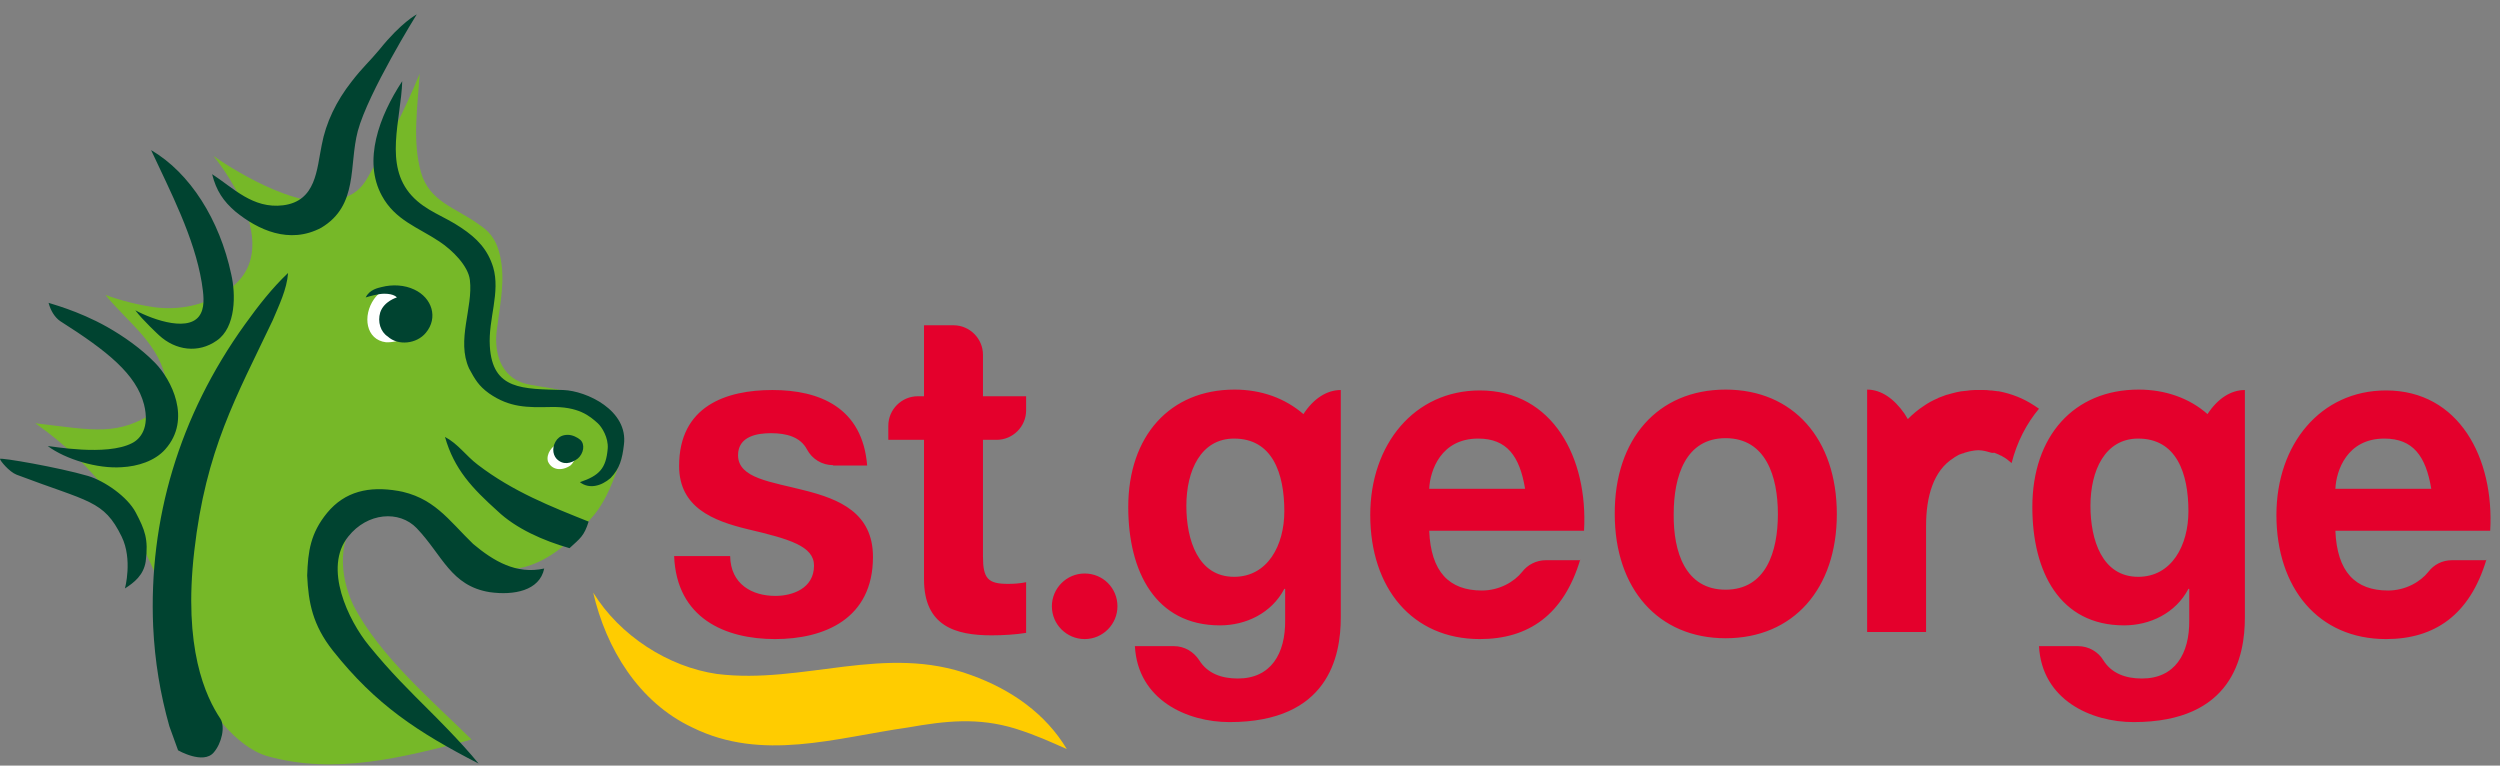
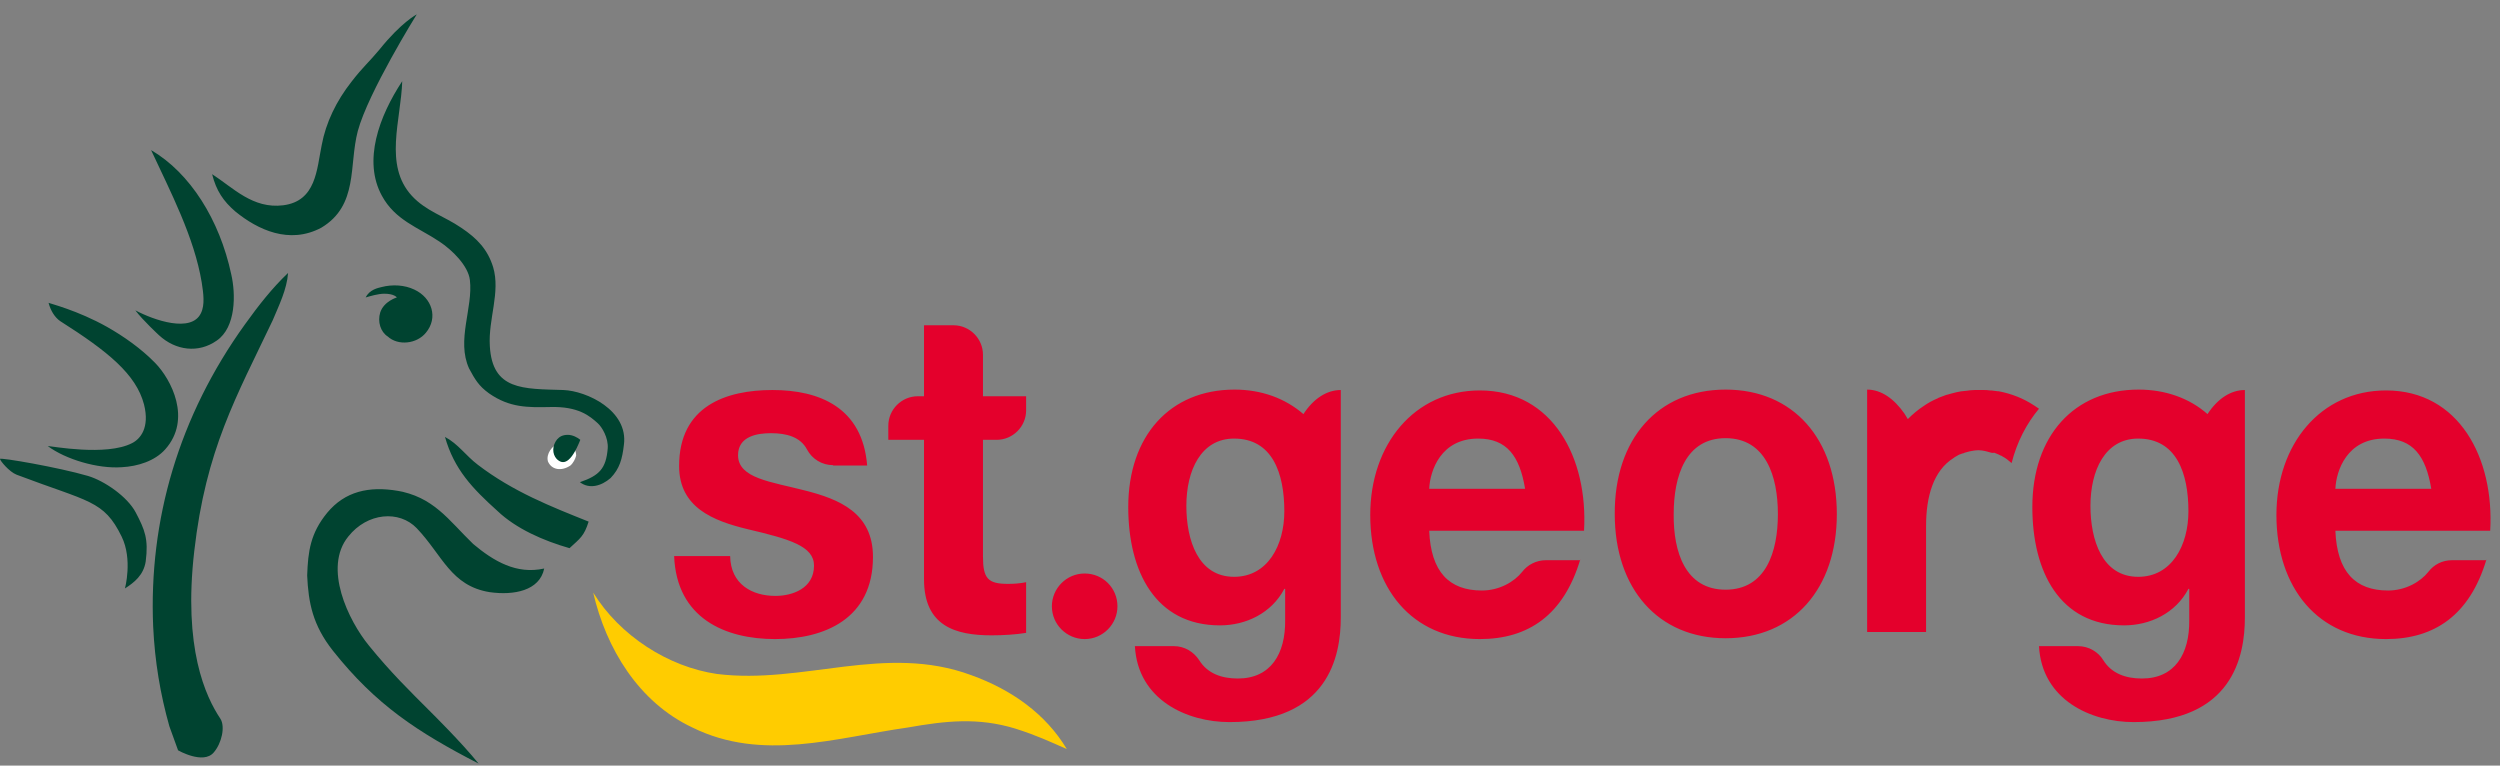
<svg xmlns="http://www.w3.org/2000/svg" width="160" height="49" viewBox="0 0 160 49" fill="none">
  <rect x="0" y="0" width="160" height="49" fill="#808080" stroke="none" />
  <g id="Frame 2226">
    <path id="Vector" d="M37.964 37.926C39.664 40.689 42.772 42.681 45.881 43.133C51.407 43.823 56.64 41.167 62.166 43.212C64.743 44.142 66.921 45.683 68.276 47.941C67.187 47.463 66.417 47.091 65.009 46.639C62.591 45.896 60.519 46.135 58.101 46.56C53.452 47.224 48.776 48.765 44.313 46.56C40.86 44.939 38.787 41.486 37.964 37.926Z" fill="#FFCC00" />
-     <path id="Vector_2" d="M32.013 16.407C32.332 17.894 32.039 19.276 31.8 21.082C31.588 22.623 32.093 24.058 33.474 24.509C34.617 24.881 37.22 24.802 39.026 26.343C39.558 26.901 39.744 27.033 39.85 27.857C39.93 28.362 39.85 28.946 39.744 29.398C39.266 30.753 38.814 31.975 38.044 32.931C36.795 34.392 35.52 35.641 33.873 36.199C30.764 37.235 28.905 34.127 26.487 32.772C25.398 32.187 24.176 31.789 23.14 32.851C21.519 34.419 21.758 36.916 22.608 38.723C24.282 41.99 27.762 44.939 30.18 47.33C25.823 48.473 21.466 49.615 17.109 48.393C15.09 47.808 13.204 45.258 12.327 43.292C10.866 40.051 9.883 32.426 2.258 27.087C6.031 27.538 7.572 27.937 10.016 26.29C10.547 25.891 10.707 25.227 10.68 24.616C10.308 22.039 8.209 20.684 6.748 18.877C7.784 19.249 8.82 19.515 9.963 19.674C11.583 19.86 13.018 19.515 14.346 18.718C18.783 16.061 13.655 9.978 13.655 9.978C13.655 9.978 18.331 13.325 21.28 12.873C22.29 12.634 22.954 12.342 23.485 11.439C24.76 9.26 25.929 7.002 26.859 4.717C26.726 6.843 26.381 9.021 26.939 11.014C27.47 12.9 29.117 13.272 30.605 14.335C31.242 14.759 31.747 15.211 32.013 16.407Z" fill="#76B828" />
-     <path id="Vector_3" d="M23.937 19.143C23.193 20.206 23.405 21.747 24.707 21.906C25.504 21.933 26.487 21.534 26.779 20.71C27.072 19.86 26.7 19.143 26.062 18.585C25.345 18.134 24.441 18.426 23.937 19.143Z" fill="white" />
    <path id="Vector_4" d="M6.854 20.923C7.89 21.508 9.033 22.305 9.936 23.234C10.945 24.27 12.3 26.821 10.573 28.76C9.909 29.504 8.82 29.849 7.784 29.902C6.243 30.009 4.198 29.398 3.055 28.548C3.294 28.548 6.801 29.212 8.448 28.362C8.98 28.096 9.591 27.379 9.219 25.891C8.714 23.952 6.907 22.49 3.852 20.551C3.507 20.312 3.241 19.887 3.108 19.382C3.135 19.409 4.968 19.86 6.854 20.923ZM10.175 21.454C11.238 22.437 12.699 22.623 13.868 21.8C15.116 20.95 15.09 18.798 14.798 17.549C14.054 14.069 12.168 11.067 9.67 9.606C10.919 12.289 12.433 15.185 12.911 18.08C13.018 18.771 13.124 19.515 12.858 20.046C12.247 21.322 9.856 20.498 8.661 19.86C9.112 20.471 10.175 21.454 10.175 21.454ZM18.118 13.139C16.179 13.378 14.93 12.023 13.575 11.146C13.841 12.209 14.293 12.873 15.063 13.537C16.498 14.706 18.517 15.663 20.563 14.574C22.954 13.139 22.316 10.589 22.9 8.384C23.565 5.913 26.673 0.918 26.673 0.918C26.673 0.918 25.69 1.423 24.282 3.176C23.644 3.947 23.219 4.292 22.502 5.222C21.519 6.471 20.855 7.852 20.589 9.287C20.27 10.828 20.244 12.873 18.118 13.139ZM26.354 12.528C24.548 10.562 25.663 7.693 25.743 5.196C24.255 7.454 23.219 10.296 24.441 12.528C25.291 14.095 26.753 14.547 28.108 15.45C28.958 16.008 29.967 17.018 30.073 17.921C30.286 19.701 29.197 21.773 30.02 23.58C30.392 24.27 30.631 24.695 31.296 25.174C32.624 26.104 33.793 26.077 35.201 26.05C37.034 25.997 37.751 26.635 38.256 27.087C38.522 27.326 38.947 28.016 38.894 28.707C38.787 29.982 38.362 30.434 37.114 30.859C37.698 31.311 38.468 31.125 39.08 30.593C39.664 29.982 39.823 29.371 39.93 28.468C40.222 26.263 37.539 25.014 36.051 24.961C33.474 24.881 31.508 24.988 31.349 22.145C31.242 20.418 32.039 18.718 31.561 17.097C31.216 15.982 30.552 15.264 29.515 14.574C28.426 13.83 27.257 13.511 26.354 12.528ZM27.257 21.295C28.054 20.338 27.656 19.063 26.514 18.532C25.902 18.24 25.132 18.187 24.415 18.373C24.202 18.426 23.644 18.532 23.405 19.037C23.671 18.957 24.202 18.798 24.601 18.798C25.238 18.798 25.398 19.037 25.398 19.037C25.398 19.037 24.574 19.276 24.335 19.993C24.149 20.604 24.362 21.242 24.813 21.534C25.477 22.145 26.673 22.012 27.257 21.295ZM15.674 20.764C11.45 26.635 9.511 33.276 9.803 40.104C9.909 42.336 10.255 44.408 10.839 46.48C11.105 47.224 11.397 48.021 11.397 48.021C11.397 48.021 13.018 48.951 13.682 48.154C14.187 47.569 14.426 46.507 14.107 46.002C13.15 44.567 11.716 41.486 12.433 35.269C13.177 28.76 15.116 25.413 17.454 20.498C17.853 19.541 18.358 18.532 18.437 17.469C17.428 18.426 16.551 19.541 15.674 20.764ZM30.578 29.743C29.808 29.159 29.33 28.415 28.479 27.963C29.064 30.035 30.233 31.257 31.827 32.692C33.022 33.834 34.776 34.605 36.449 35.083C37.14 34.445 37.379 34.313 37.672 33.383C35.281 32.426 32.836 31.47 30.578 29.743ZM25.477 31.417C23.618 31.098 22.077 31.443 20.934 32.825C19.872 34.127 19.712 35.269 19.659 36.836C19.739 38.563 20.005 39.998 21.306 41.645C24.069 45.125 26.726 46.852 30.631 48.871C29.542 47.516 27.603 45.603 27.603 45.603C26.195 44.195 24.999 43.026 23.618 41.326C22.289 39.706 20.669 36.332 22.289 34.339C23.512 32.798 25.557 32.639 26.673 33.808C28.32 35.535 28.851 37.501 31.349 37.899C32.863 38.112 34.537 37.819 34.829 36.385C33.049 36.783 31.588 35.907 30.286 34.817C28.692 33.276 27.762 31.789 25.345 31.39M8.687 32.798C8.156 31.789 6.695 30.779 5.632 30.46C3.719 29.902 0 29.265 0 29.371C0 29.477 0.584 30.195 1.063 30.381C5.685 32.134 6.642 32.001 7.784 34.339C8.501 35.8 7.997 37.66 7.997 37.66C8.581 37.288 9.192 36.81 9.325 35.933C9.511 34.499 9.272 33.914 8.687 32.798Z" fill="#004330" />
    <path id="Vector_5" d="M35.838 28.335C35.334 28.494 34.935 29.052 35.068 29.531C35.307 30.088 35.944 30.168 36.502 29.796C36.688 29.637 36.821 29.371 36.874 29.159C36.874 28.734 36.609 28.415 36.13 28.255C36.051 28.255 35.944 28.282 35.838 28.335Z" fill="white" />
-     <path id="Vector_6" d="M36.343 27.83C36.635 27.83 36.954 27.99 37.14 28.149C37.459 28.441 37.352 29.026 36.98 29.345C36.529 29.69 36.024 29.77 35.626 29.371C35.333 29.052 35.333 28.521 35.652 28.122C35.812 27.937 36.024 27.83 36.343 27.83Z" fill="#004330" />
+     <path id="Vector_6" d="M36.343 27.83C36.635 27.83 36.954 27.99 37.14 28.149C36.529 29.69 36.024 29.77 35.626 29.371C35.333 29.052 35.333 28.521 35.652 28.122C35.812 27.937 36.024 27.83 36.343 27.83Z" fill="#004330" />
    <path id="Vector_7" d="M155.601 31.284C155.255 29.185 154.432 28.069 152.599 28.069C150.208 28.069 149.517 30.115 149.464 31.284H155.601ZM159.134 35.8C158.071 39.36 155.813 40.901 152.705 40.901C148.374 40.901 145.691 37.633 145.691 32.958C145.691 28.415 148.534 24.988 152.705 24.988C157.381 24.988 159.639 29.318 159.373 33.967H149.464C149.57 36.597 150.739 37.793 152.838 37.793C153.953 37.793 154.91 37.235 155.415 36.597C155.76 36.146 156.291 35.853 156.929 35.853H159.134V35.8ZM140.059 32.719C140.059 30.274 139.289 28.069 136.845 28.069C134.719 28.069 133.789 30.115 133.789 32.373C133.789 34.552 134.533 36.916 136.845 36.916C138.996 36.916 140.059 34.897 140.059 32.719ZM141.281 26.502C141.919 25.519 142.769 24.961 143.672 24.961V39.52C143.672 42.017 142.875 46.214 136.552 46.214C133.843 46.214 130.681 44.806 130.495 41.353H132.992C133.683 41.353 134.294 41.725 134.613 42.256C135.144 43.106 136.048 43.425 137.084 43.425C139.182 43.425 140.139 41.858 140.112 39.679V37.687H140.059C139.236 39.254 137.588 40.024 135.941 40.024C131.823 40.024 130.07 36.597 130.07 32.453C130.07 27.883 132.753 24.934 136.871 24.934C138.598 24.934 140.139 25.492 141.281 26.502ZM110.437 24.934C114.768 24.934 117.557 28.096 117.557 32.904C117.557 37.687 114.768 40.848 110.437 40.848C106.134 40.848 103.344 37.687 103.344 32.904C103.317 28.096 106.107 24.934 110.437 24.934ZM110.437 37.74C113.014 37.74 113.785 35.322 113.785 32.904C113.785 30.487 113.014 28.043 110.437 28.043C107.887 28.043 107.116 30.46 107.116 32.904C107.09 35.322 107.86 37.74 110.437 37.74ZM97.606 31.284C97.26 29.185 96.437 28.069 94.604 28.069C92.213 28.069 91.522 30.115 91.469 31.284H97.606ZM101.139 35.8C100.076 39.36 97.818 40.901 94.71 40.901C90.379 40.901 87.696 37.633 87.696 32.958C87.696 28.415 90.539 24.988 94.71 24.988C99.386 24.988 101.644 29.318 101.378 33.967H91.469C91.575 36.597 92.744 37.793 94.843 37.793C95.959 37.793 96.915 37.235 97.42 36.597C97.765 36.146 98.323 35.853 98.934 35.853H101.139V35.8ZM53.319 29.77C52.602 29.77 51.964 29.371 51.645 28.76C51.22 27.963 50.344 27.724 49.334 27.724C48.484 27.724 47.235 27.91 47.235 29.132C47.235 30.62 49.361 30.832 51.513 31.39C53.718 31.948 55.87 32.825 55.87 35.641C55.87 39.626 52.735 40.901 49.6 40.901C46.412 40.901 43.303 39.573 43.144 35.588H46.73C46.757 37.394 48.139 38.138 49.626 38.138C50.715 38.138 52.097 37.66 52.097 36.199C52.097 34.95 50.53 34.498 47.82 33.861C45.641 33.33 43.463 32.48 43.463 29.823C43.463 25.971 46.491 24.961 49.44 24.961C52.442 24.961 55.205 26.077 55.498 29.796H53.319V29.77ZM62.91 25.36H65.672V26.263C65.672 27.299 64.822 28.149 63.786 28.149H62.91V35.614C62.91 37.022 63.228 37.368 64.504 37.368C64.902 37.368 65.274 37.341 65.672 37.261V40.503C65.035 40.609 64.211 40.662 63.468 40.662C61.156 40.662 59.137 40.078 59.137 37.075V28.149H56.852V27.246C56.852 26.21 57.703 25.36 58.739 25.36H59.137V20.817H61.023C62.059 20.817 62.91 21.667 62.91 22.703V25.36ZM82.197 32.719C82.197 30.274 81.427 28.069 78.982 28.069C76.857 28.069 75.927 30.115 75.927 32.373C75.927 34.552 76.671 36.916 78.982 36.916C81.134 36.916 82.197 34.897 82.197 32.719ZM83.419 26.502C84.057 25.519 84.907 24.961 85.81 24.961V39.52C85.81 42.017 85.013 46.214 78.69 46.214C75.98 46.214 72.819 44.806 72.633 41.353H75.13C75.821 41.353 76.406 41.725 76.751 42.256C77.282 43.106 78.185 43.425 79.222 43.425C81.32 43.425 82.277 41.858 82.25 39.679V37.687H82.197C81.373 39.254 79.726 40.024 78.079 40.024C73.961 40.024 72.208 36.597 72.208 32.453C72.208 27.883 74.891 24.934 79.009 24.934C80.736 24.934 82.25 25.492 83.419 26.502ZM71.517 38.802C71.517 39.945 70.587 40.901 69.418 40.901C68.276 40.901 67.32 39.971 67.32 38.802C67.32 37.66 68.249 36.704 69.418 36.704C70.587 36.704 71.517 37.633 71.517 38.802ZM127.44 28.973C127.334 28.946 127.254 28.919 127.148 28.893C127.121 28.893 127.068 28.866 127.041 28.866C126.909 28.84 126.776 28.813 126.616 28.813C126.457 28.813 126.298 28.84 126.165 28.866C126.112 28.866 126.085 28.893 126.032 28.893C125.926 28.919 125.846 28.946 125.74 28.973C125.687 28.999 125.633 29.026 125.58 29.026C125.501 29.052 125.447 29.079 125.368 29.105C125.315 29.132 125.262 29.159 125.182 29.212C125.102 29.265 125.076 29.265 125.022 29.318C123.747 30.115 123.269 31.762 123.269 33.648V40.45H119.497V39.493V34.738V24.934C120.4 24.934 121.223 25.519 121.888 26.475L122.1 26.821C122.419 26.502 122.764 26.21 123.136 25.971C123.402 25.785 123.694 25.625 124.013 25.492C124.039 25.466 124.066 25.466 124.119 25.439C124.252 25.386 124.411 25.333 124.544 25.28C124.571 25.28 124.597 25.253 124.65 25.253C125.022 25.147 125.394 25.041 125.793 25.014H125.819C126.005 24.988 126.191 24.961 126.377 24.961H126.404C126.457 24.961 126.51 24.961 126.537 24.961H126.616H126.643H126.67H126.749C126.802 24.961 126.829 24.961 126.882 24.961C126.909 24.961 126.909 24.961 126.935 24.961C127.068 24.961 127.227 24.961 127.36 24.988C127.387 24.988 127.413 24.988 127.44 24.988C127.573 25.014 127.732 25.014 127.865 25.041C127.892 25.041 127.892 25.041 127.918 25.041C128.742 25.2 129.486 25.492 130.176 25.944C130.283 26.024 130.389 26.077 130.495 26.157C129.698 27.113 129.087 28.282 128.742 29.637C128.556 29.477 128.37 29.318 128.157 29.212C128.131 29.185 128.078 29.159 128.051 29.159C127.998 29.132 127.945 29.105 127.892 29.079C127.812 29.052 127.706 28.999 127.626 28.973C127.52 28.999 127.467 28.973 127.44 28.973Z" fill="#E4002C" />
  </g>
</svg>